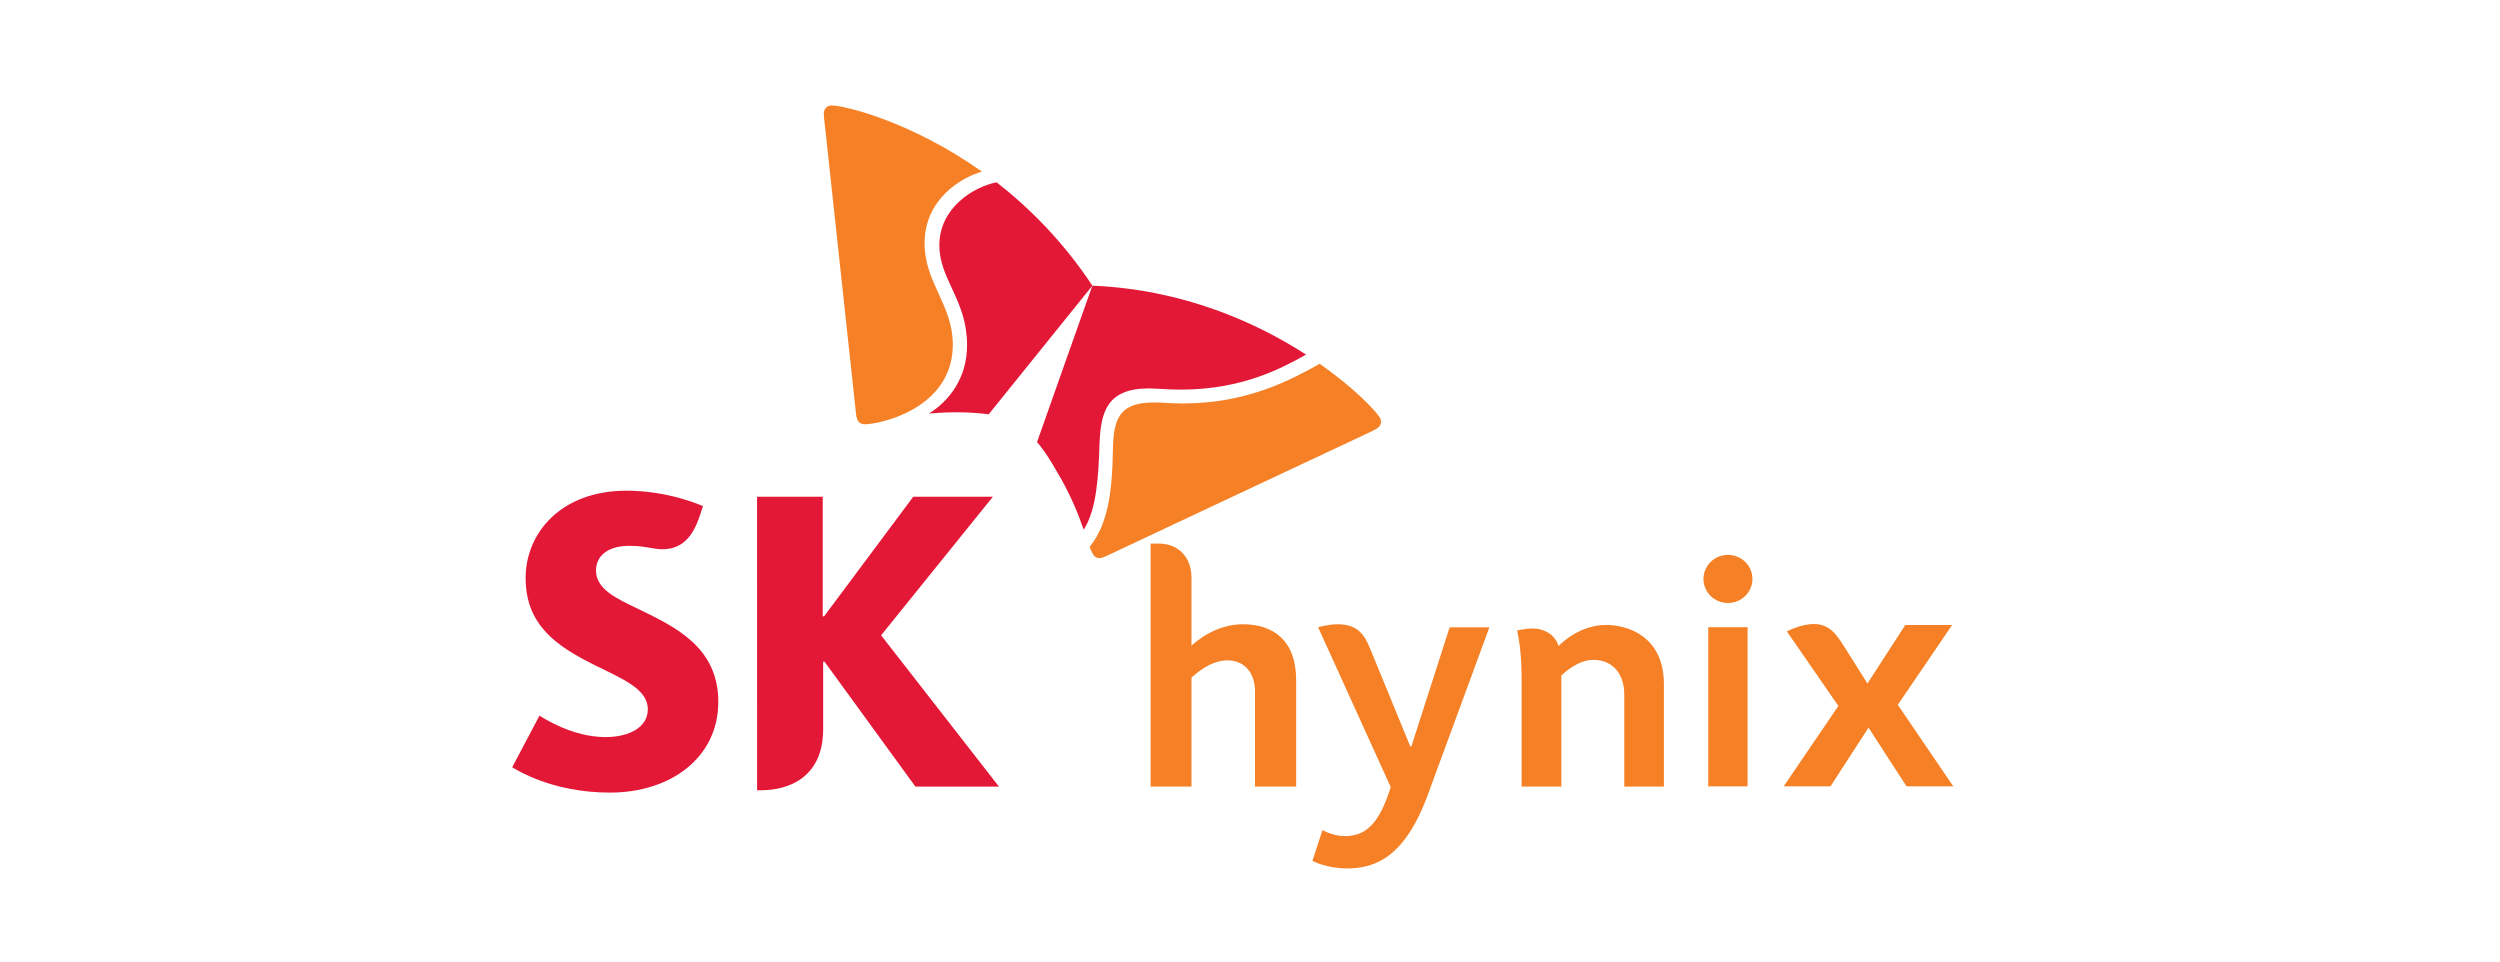
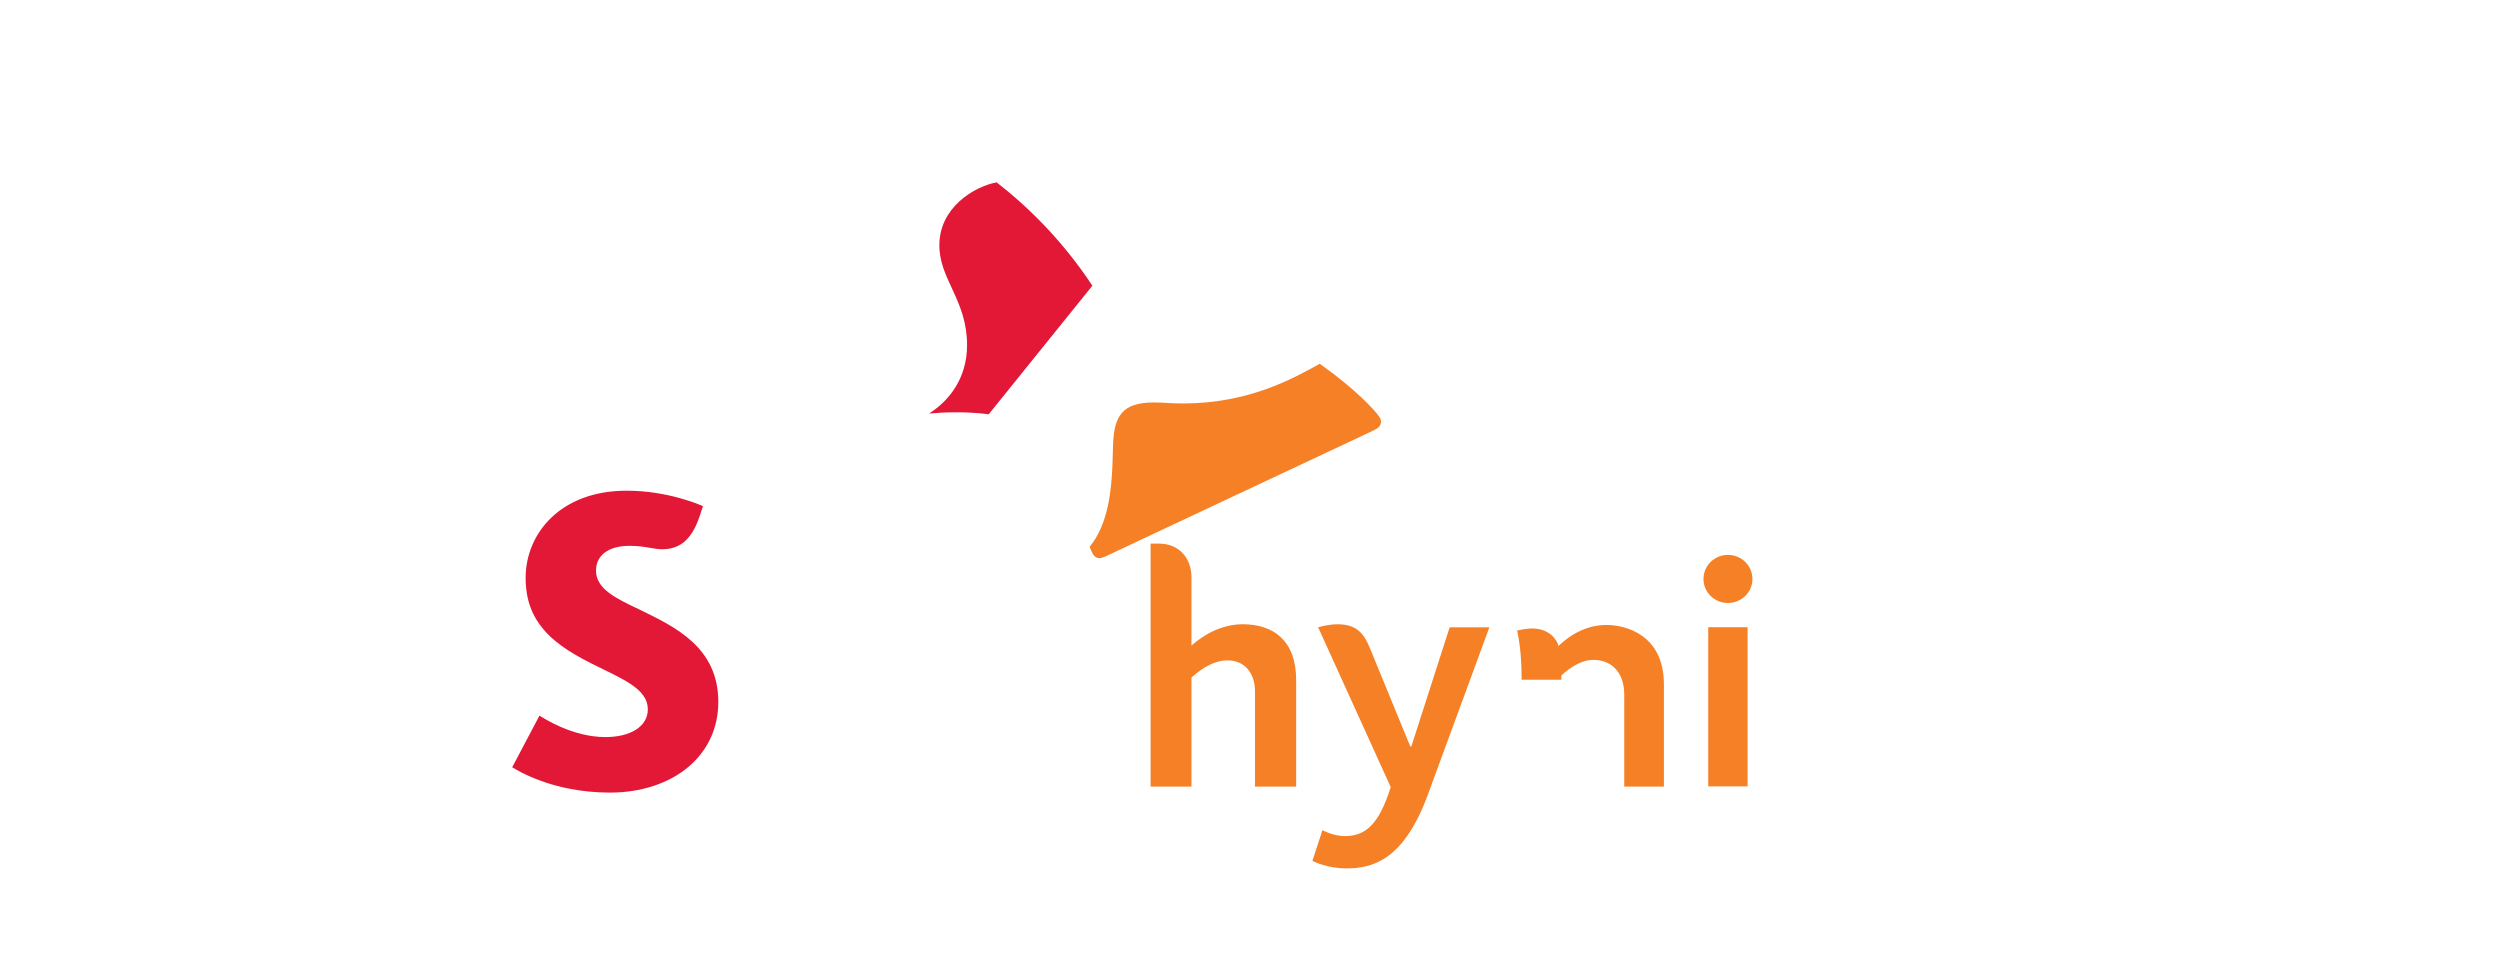
<svg xmlns="http://www.w3.org/2000/svg" width="130" height="50" viewBox="0 0 130 50" fill="none">
  <g clip-path="url(#clip0_715_4961)">
    <path d="M33.281 31.709C32.025 31.114 30.993 30.634 30.993 29.665C30.993 28.922 31.581 28.383 32.74 28.383C33.167 28.383 33.516 28.434 33.877 28.5C34.065 28.534 34.266 28.561 34.432 28.561C35.446 28.561 36.018 27.951 36.399 26.791L36.555 26.318C36.393 26.252 34.738 25.516 32.58 25.516C29.145 25.516 27.332 27.743 27.333 30.052C27.333 31.218 27.694 32.062 28.26 32.728C28.988 33.582 30.025 34.141 30.996 34.621C32.411 35.322 33.687 35.841 33.687 36.881C33.688 37.804 32.745 38.328 31.483 38.328C29.755 38.328 28.245 37.331 28.053 37.211L26.634 39.898C26.885 40.043 28.713 41.215 31.721 41.215C34.925 41.213 37.352 39.356 37.352 36.498C37.352 33.655 35.104 32.601 33.281 31.709Z" fill="#E31837" />
-     <path d="M45.817 33.036L51.63 25.831H47.488L42.852 32.049H42.782V25.831H39.367L39.369 41.093H39.572C41.048 41.093 42.805 40.402 42.805 37.911V34.406H42.874L47.601 40.903H51.946L45.817 33.036Z" fill="#E31837" />
    <path d="M51.824 9.481C50.621 9.711 48.839 10.814 48.846 12.764C48.85 14.535 50.283 15.609 50.287 17.929C50.294 19.675 49.342 20.852 48.312 21.503C48.729 21.466 49.184 21.441 49.685 21.44C50.737 21.437 51.371 21.539 51.411 21.545L56.804 14.856C55.306 12.59 53.557 10.831 51.824 9.481Z" fill="#E31837" />
-     <path d="M56.353 27.545C57.033 26.477 57.119 24.774 57.176 23.041C57.241 21.423 57.574 20.206 59.715 20.198C60.188 20.197 60.64 20.263 61.458 20.261C64.594 20.247 66.642 19.155 67.915 18.439C65.314 16.762 61.515 15.049 56.803 14.856C56.496 15.732 54.108 22.444 53.927 22.986C53.954 23.018 54.373 23.491 54.895 24.416C55.666 25.685 56.08 26.76 56.353 27.545Z" fill="#E31837" />
-     <path d="M44.964 22.063C44.691 22.064 44.555 21.881 44.518 21.563C44.484 21.249 43.134 8.776 42.934 6.889C42.905 6.613 42.838 6.106 42.837 5.926C42.836 5.636 43.023 5.485 43.244 5.484C43.882 5.481 47.366 6.306 51.061 8.925C49.995 9.227 48.07 10.347 48.078 12.665C48.086 14.717 49.539 15.846 49.546 17.904C49.558 21.252 45.752 22.061 44.964 22.063Z" fill="#F58025" />
    <path d="M56.663 28.435C56.721 28.59 56.776 28.721 56.831 28.812C56.916 28.957 57.026 29.024 57.163 29.024C57.248 29.023 57.353 28.993 57.471 28.94C57.755 28.808 69.016 23.509 70.714 22.718C70.96 22.599 71.428 22.387 71.581 22.296C71.74 22.204 71.813 22.07 71.813 21.934C71.812 21.857 71.791 21.78 71.748 21.71C71.535 21.363 70.446 20.194 68.625 18.917C67.178 19.722 64.92 20.967 61.561 20.98C60.737 20.982 60.551 20.926 59.989 20.928C58.349 20.933 57.94 21.643 57.88 23.096C57.87 23.371 57.865 23.74 57.849 24.145C57.797 25.444 57.645 27.236 56.663 28.435Z" fill="#F58025" />
    <path d="M74.257 41.3C73.007 44.715 71.396 45.157 70.015 45.157C69.038 45.157 68.321 44.805 68.246 44.766L68.767 43.167C68.809 43.189 69.337 43.477 69.924 43.477C71.021 43.477 71.709 42.86 72.318 40.93C72.318 40.93 68.588 32.724 68.544 32.621C68.613 32.6 69.059 32.462 69.568 32.462C70.775 32.462 71.042 33.224 71.352 33.985C71.615 34.624 73.334 38.814 73.334 38.814H73.391L75.382 32.621H77.447L74.257 41.3Z" fill="#F58025" />
-     <path d="M101.571 40.889L98.685 36.65L101.511 32.501H99.075L97.107 35.543C96.577 34.702 96.078 33.908 95.923 33.662C95.529 33.05 95.174 32.433 94.275 32.451C94.156 32.454 94.03 32.465 93.895 32.493C93.393 32.586 92.98 32.804 92.917 32.836C92.949 32.887 94.301 34.825 95.595 36.71L92.752 40.889H95.186L97.163 37.837L99.14 40.889L101.571 40.889Z" fill="#F58025" />
-     <path d="M79.124 35.346V40.903H81.189V35.127C81.301 35.022 82.035 34.314 82.849 34.314C83.91 34.314 84.461 35.092 84.461 36.104V40.903H86.523V35.582C86.523 33.056 84.6 32.497 83.527 32.497C82.236 32.497 81.318 33.319 81.045 33.592C80.957 33.254 80.564 32.681 79.663 32.681C79.345 32.681 78.929 32.776 78.891 32.786C78.954 33.1 79.124 33.844 79.124 35.346Z" fill="#F58025" />
+     <path d="M79.124 35.346H81.189V35.127C81.301 35.022 82.035 34.314 82.849 34.314C83.91 34.314 84.461 35.092 84.461 36.104V40.903H86.523V35.582C86.523 33.056 84.6 32.497 83.527 32.497C82.236 32.497 81.318 33.319 81.045 33.592C80.957 33.254 80.564 32.681 79.663 32.681C79.345 32.681 78.929 32.776 78.891 32.786C78.954 33.1 79.124 33.844 79.124 35.346Z" fill="#F58025" />
    <path d="M91.126 30.108C91.126 30.797 90.557 31.355 89.853 31.355C89.15 31.355 88.581 30.797 88.581 30.108C88.581 29.415 89.15 28.854 89.853 28.854C90.557 28.854 91.126 29.415 91.126 30.108Z" fill="#F58025" />
    <path d="M90.875 40.891H88.829V32.616H90.875V40.891Z" fill="#F58025" />
    <path d="M61.956 33.572C62.1 33.449 63.152 32.461 64.616 32.461C66.218 32.461 67.4 33.306 67.4 35.364V40.903H65.261V35.957C65.261 35.046 64.764 34.339 63.824 34.339C62.929 34.339 62.17 35.053 61.956 35.232V40.903H59.832V28.269H60.282C61.3 28.269 61.956 29.017 61.956 30.014V33.572Z" fill="#F58025" />
  </g>
  <defs>
    <clipPath id="clip0_715_4961">
      <rect width="75.641" height="40.385" fill="white" transform="translate(26.282 5.128)" />
    </clipPath>
  </defs>
</svg>